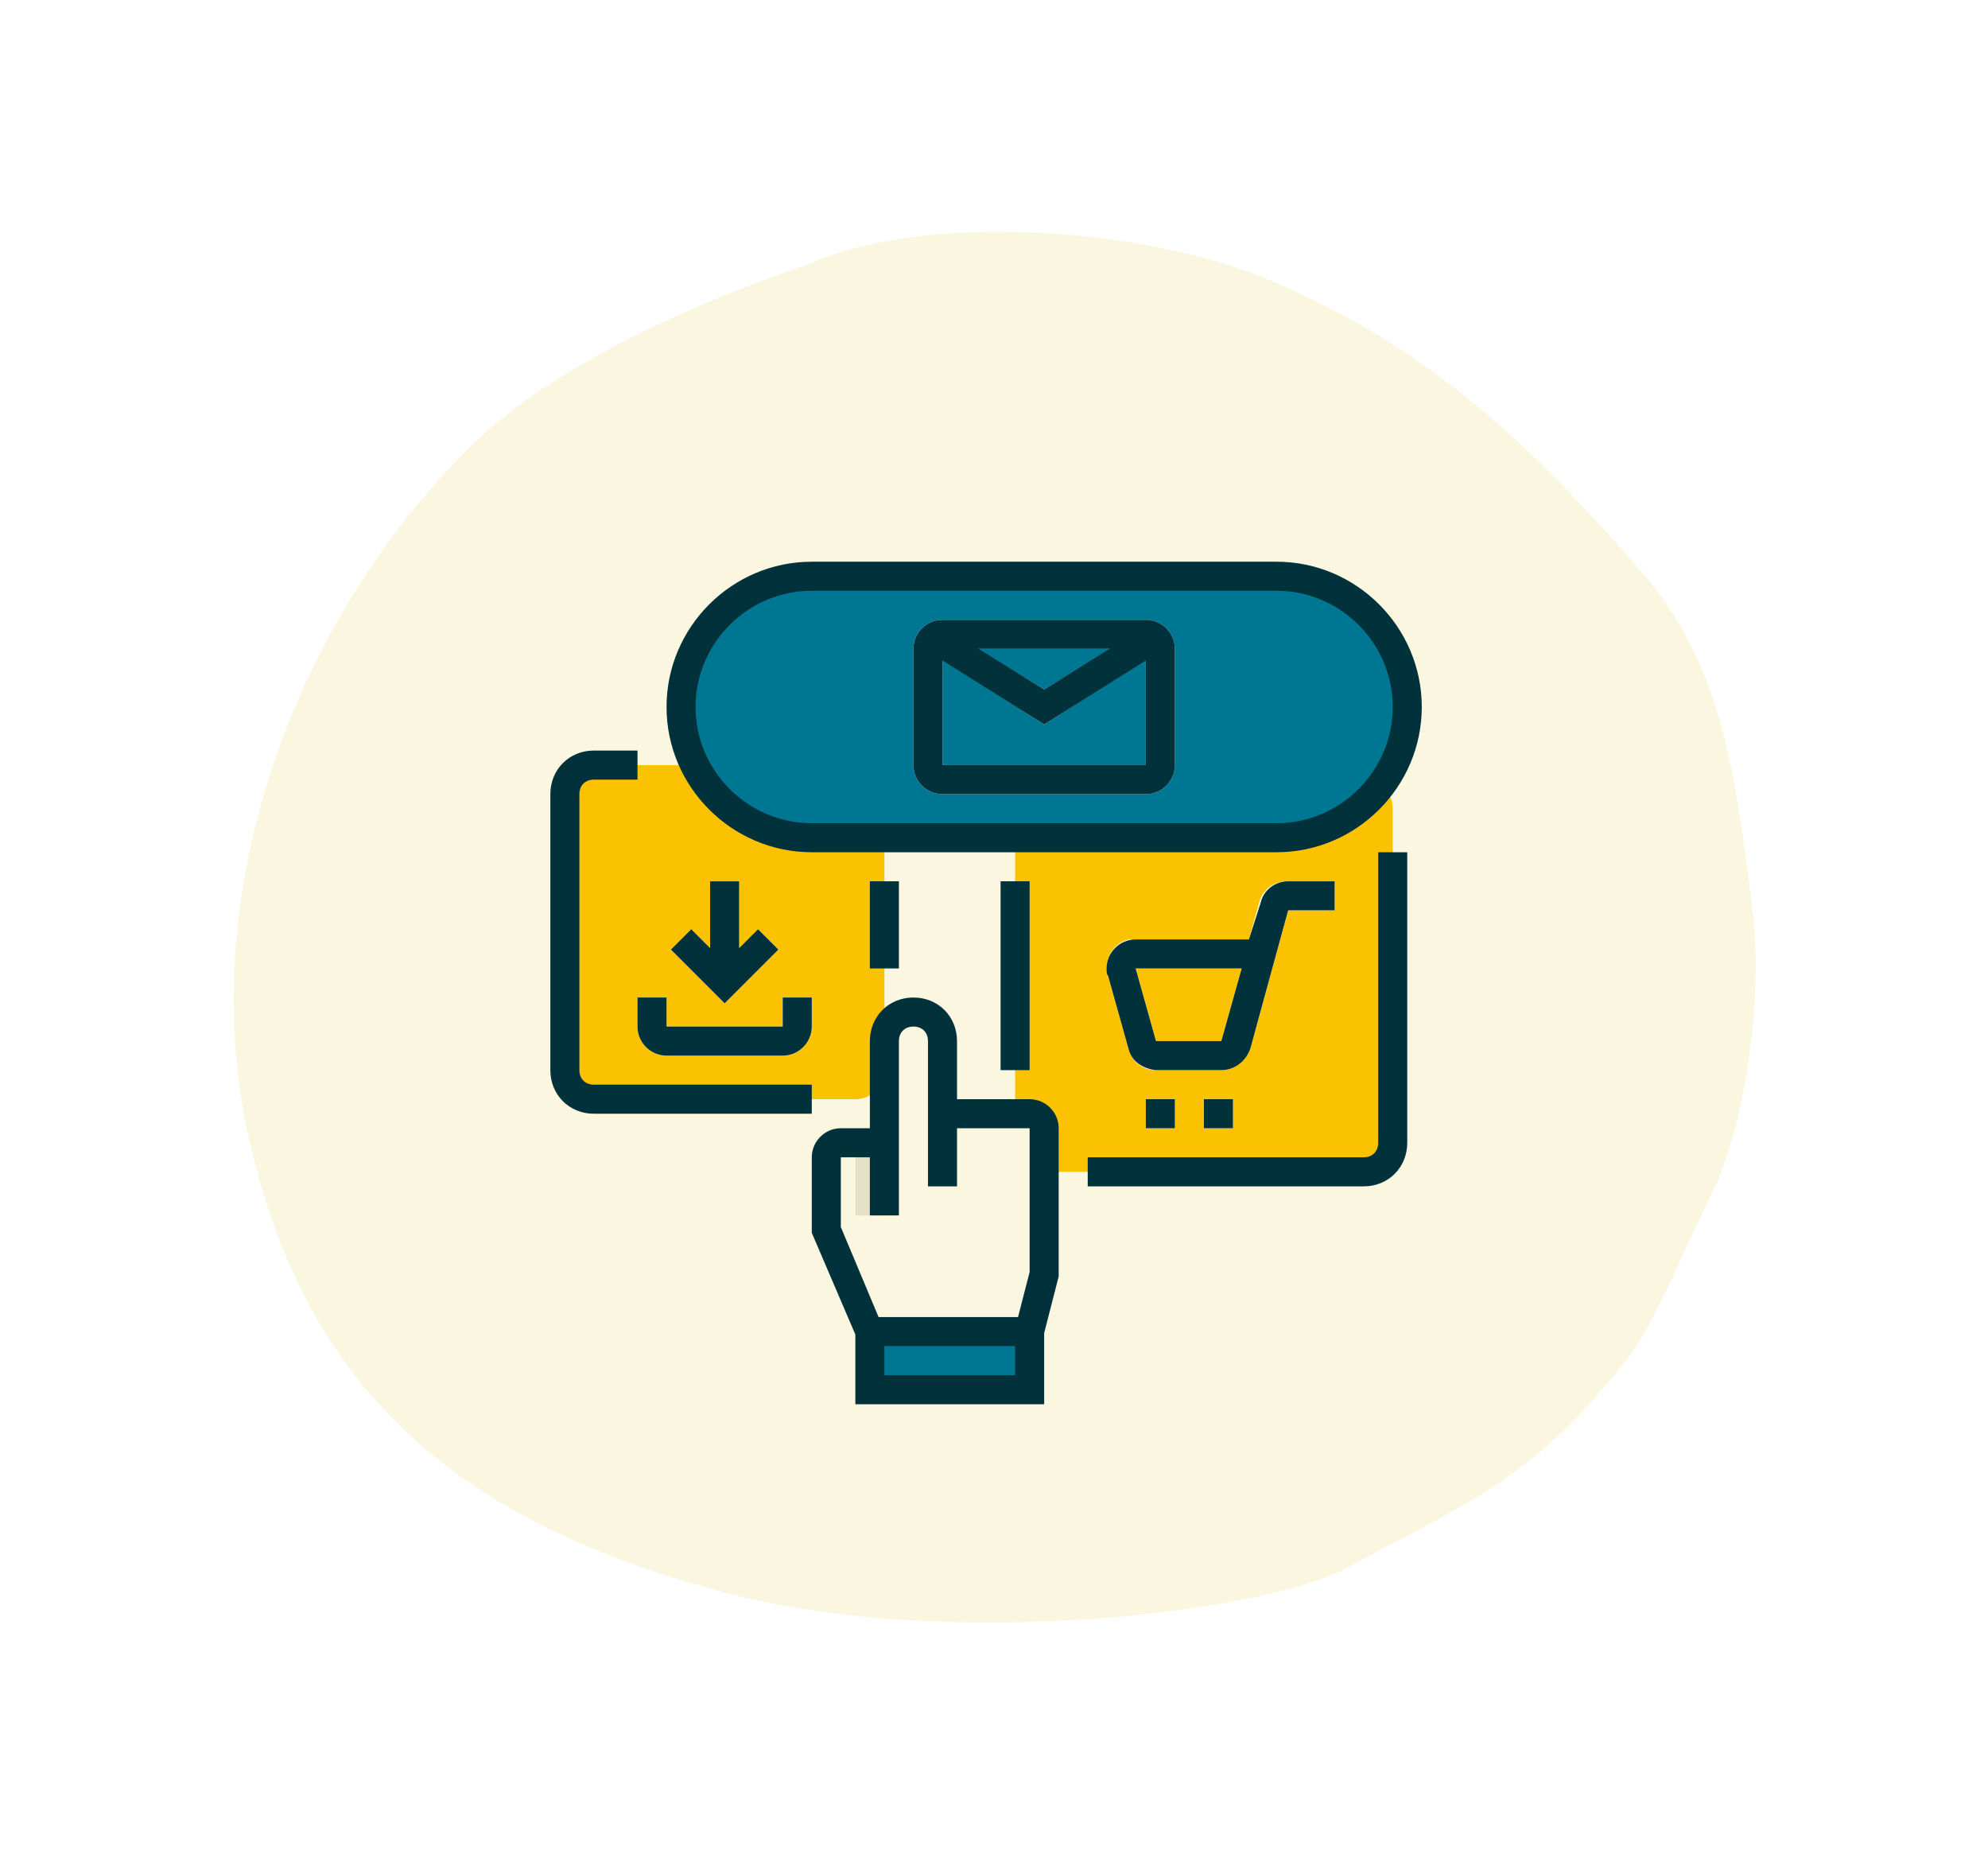
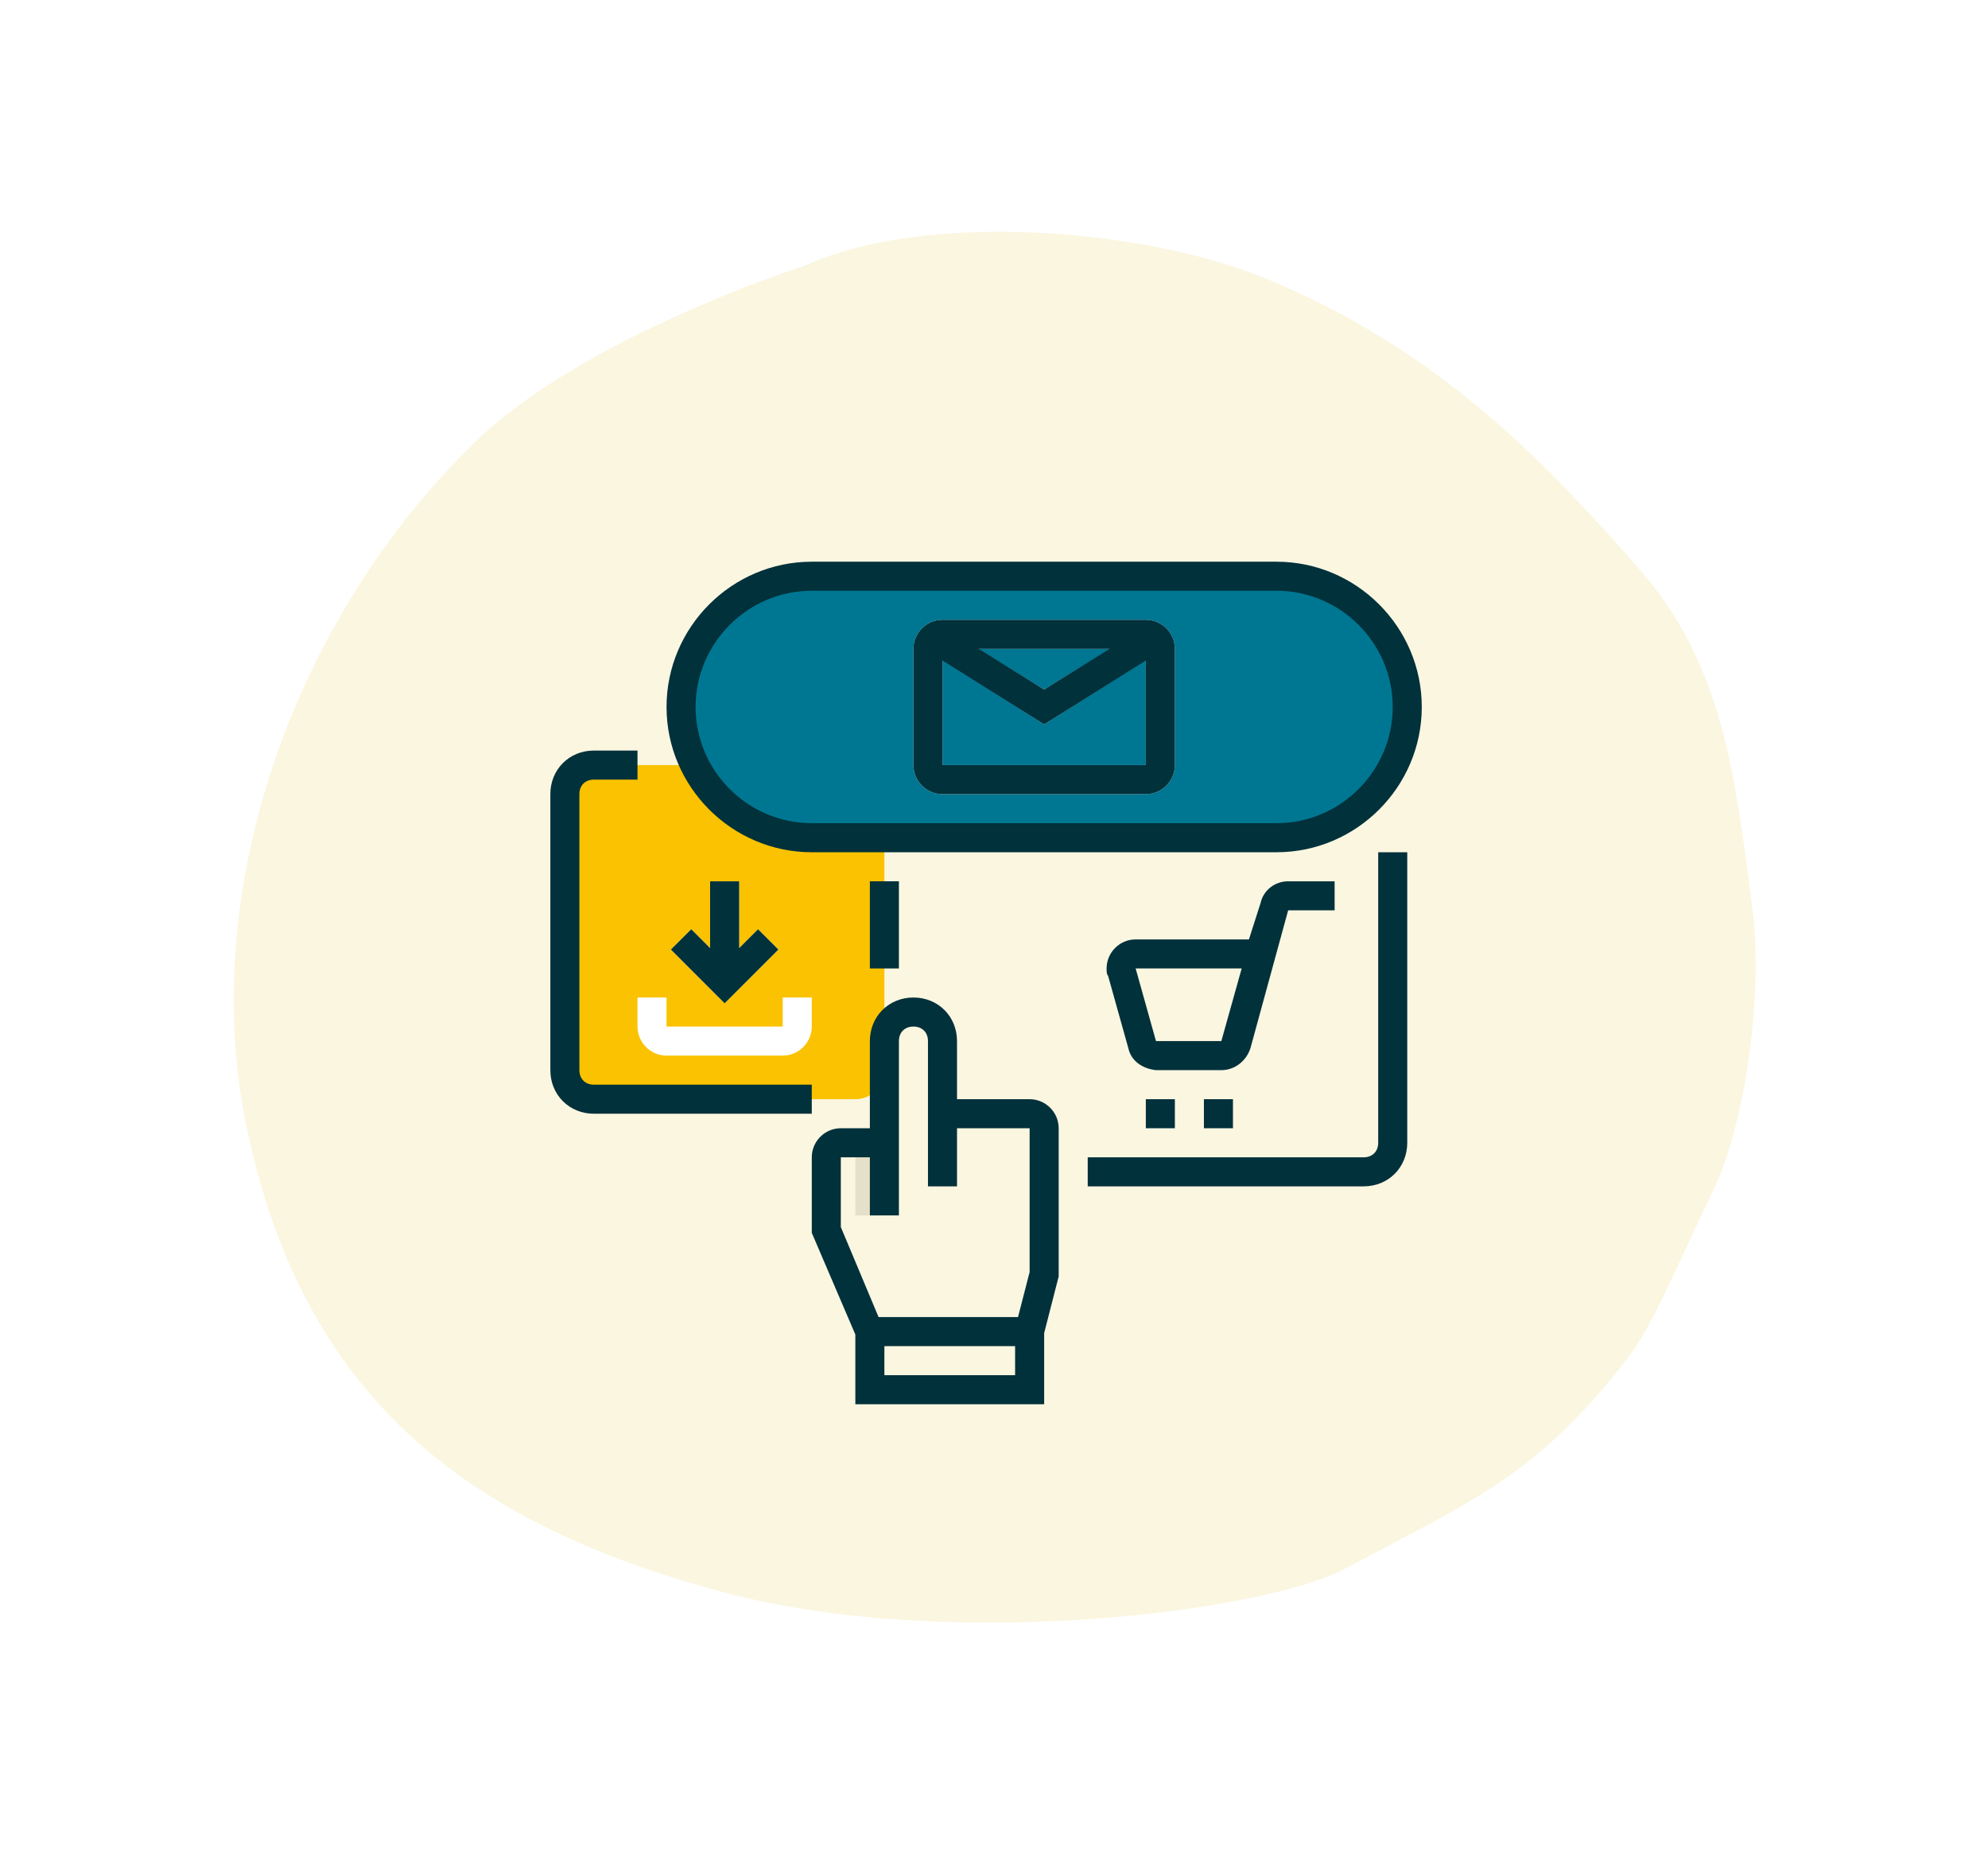
<svg xmlns="http://www.w3.org/2000/svg" width="177" height="165" viewBox="0 0 177 165" fill="none">
  <g filter="url(#filter0_d_2999_7588)">
    <path d="M155.963 80.349C157.143 89.205 155.116 100.655 152.565 105.898C150.015 111.142 147.16 118.001 145.02 120.771C136.925 131.249 131.561 133.344 119.792 139.625C112.568 143.476 84.62 147.05 64.703 141.809C40.982 135.56 26.95 123.933 21.98 100.458C17.549 79.48 25.976 55.256 42.264 39.377C51.946 29.942 71.643 23.65 71.643 23.65C82.515 18.722 101.831 20.38 112.448 24.695C128.462 31.198 138.1 41.75 145.896 50.586C153.428 59.154 154.436 68.943 155.963 80.349Z" fill="#FBF6E0" />
  </g>
  <path d="M52.879 68.105H76.155C77.578 68.105 78.742 69.268 78.742 70.691V95.26C78.742 96.682 77.578 97.846 76.155 97.846H52.879C51.457 97.846 50.293 96.682 50.293 95.26V70.691C50.293 69.268 51.457 68.105 52.879 68.105Z" fill="#FAC200" />
-   <path d="M92.966 69.397H121.414C122.837 69.397 124 70.561 124 71.984V101.725C124 103.148 122.837 104.311 121.414 104.311H92.966C91.543 104.311 90.38 103.148 90.38 101.725V71.984C90.38 70.561 91.543 69.397 92.966 69.397Z" fill="#FAC200" />
  <path d="M72.276 51.294H113.655C120.12 51.294 125.293 56.466 125.293 62.932C125.293 69.397 120.12 74.57 113.655 74.57H72.276C65.81 74.57 60.638 69.397 60.638 62.932C60.638 56.466 65.81 51.294 72.276 51.294Z" fill="#007792" />
  <path d="M63.224 78.449H65.81V87.501H63.224V78.449Z" fill="white" />
  <path d="M64.517 89.311L59.733 84.527L61.544 82.716L64.517 85.691L67.491 82.716L69.302 84.527L64.517 89.311Z" fill="white" />
  <path d="M69.69 93.966H59.345C57.922 93.966 56.758 92.803 56.758 91.38V88.794H59.345V91.38H69.69V88.794H72.276V91.38C72.276 92.803 71.112 93.966 69.69 93.966Z" fill="white" />
-   <path d="M108.742 95.26H102.923C101.758 95.26 100.724 94.484 100.465 93.32L98.655 86.854C98.267 85.432 99.043 84.009 100.465 83.622H101.112H111.198L112.103 80.389C112.362 79.225 113.396 78.449 114.561 78.449H118.828V81.035H114.689L111.328 93.32C110.94 94.484 109.905 95.26 108.742 95.26ZM101.112 86.208L102.923 92.673H108.742L110.552 86.208H101.112Z" fill="white" />
  <path d="M102.017 97.846H104.603V100.432H102.017V97.846Z" fill="white" />
  <path d="M107.189 97.846H109.775V100.432H107.189V97.846Z" fill="white" />
  <path d="M78.741 101.725H74.862C74.086 101.725 73.569 102.242 73.569 103.018V109.483L77.448 118.535V123.708H91.672V118.535L92.965 113.363V100.432C92.965 99.656 92.448 99.139 91.672 99.139H83.913V92.673C83.913 91.251 82.75 90.087 81.327 90.087C79.905 90.087 78.741 91.251 78.741 92.673V108.19" fill="#FBF6E0" />
-   <path d="M77.448 118.536H91.672V123.708H77.448V118.536Z" fill="#007792" />
  <path d="M76.155 101.725H78.741V108.191H76.155V101.725Z" fill="#E5E0C7" />
  <path d="M102.017 70.691H83.913C82.491 70.691 81.327 69.527 81.327 68.104V57.76C81.327 56.337 82.491 55.173 83.913 55.173H102.017C103.439 55.173 104.603 56.337 104.603 57.76V68.104C104.603 69.527 103.439 70.691 102.017 70.691ZM83.913 57.76V68.104H102.017V57.76H83.913Z" fill="white" />
  <path d="M92.966 64.484L81.974 57.501L83.267 55.432L92.966 61.38L102.664 55.432L103.957 57.501L92.966 64.484Z" fill="white" />
  <path d="M72.276 75.863H113.655C120.767 75.863 126.586 70.044 126.586 62.932C126.586 55.82 120.767 50.001 113.655 50.001H72.276C65.164 50.001 59.345 55.82 59.345 62.932C59.345 70.044 65.164 75.863 72.276 75.863ZM72.276 52.587H113.655C119.345 52.587 124 57.242 124 62.932C124 68.621 119.345 73.277 113.655 73.277H72.276C66.587 73.277 61.931 68.621 61.931 62.932C61.931 57.242 66.587 52.587 72.276 52.587Z" fill="#01313B" />
  <path d="M72.276 96.552H52.879C52.103 96.552 51.586 96.035 51.586 95.259V70.69C51.586 69.914 52.103 69.397 52.879 69.397H56.759V66.811H52.879C50.681 66.811 49 68.492 49 70.69V95.259C49 97.458 50.681 99.139 52.879 99.139H72.276V96.552Z" fill="#01313B" />
  <path d="M77.448 78.449H80.034V86.208H77.448V78.449Z" fill="#01313B" />
  <path d="M91.672 97.846H85.207V92.673C85.207 90.475 83.526 88.794 81.328 88.794C79.129 88.794 77.448 90.475 77.448 92.673V100.432H74.862C73.439 100.432 72.276 101.596 72.276 103.018V109.742L76.155 118.794V125.001H92.966V118.665L94.259 113.622V100.432C94.259 99.009 93.095 97.846 91.672 97.846ZM78.741 122.415V119.828H90.379V122.415H78.741ZM91.672 113.233L90.638 117.242H78.224L74.862 109.225V103.018H77.448V108.19H80.034V92.673C80.034 91.897 80.552 91.38 81.328 91.38C82.104 91.38 82.621 91.897 82.621 92.673V105.604H85.207V100.432H91.672V113.233Z" fill="#01313B" />
  <path d="M63.224 78.449V84.398L61.544 82.716L59.733 84.527L64.517 89.311L69.302 84.527L67.491 82.716L65.811 84.398V78.449H63.224Z" fill="#01313B" />
-   <path d="M56.758 88.794V91.38C56.758 92.803 57.922 93.966 59.345 93.966H69.69C71.112 93.966 72.276 92.803 72.276 91.38V88.794H69.69V91.38H59.345V88.794H56.758Z" fill="#01313B" />
  <path d="M111.328 93.32L114.689 81.035H118.827V78.449H114.689C113.525 78.449 112.491 79.225 112.232 80.389L111.198 83.622H101.112C99.69 83.622 98.525 84.785 98.525 86.208C98.525 86.467 98.525 86.725 98.655 86.854L100.465 93.32C100.724 94.484 101.758 95.13 102.922 95.26H108.741C109.905 95.26 110.939 94.484 111.328 93.32ZM108.741 92.673H102.922L101.112 86.208H110.552L108.741 92.673Z" fill="#01313B" />
  <path d="M102.017 97.846H104.604V100.432H102.017V97.846Z" fill="#01313B" />
  <path d="M107.189 97.846H109.775V100.432H107.189V97.846Z" fill="#01313B" />
  <path d="M122.707 101.725C122.707 102.501 122.189 103.018 121.413 103.018H96.844V105.604H121.413C123.612 105.604 125.293 103.923 125.293 101.725V75.863H122.707V101.725Z" fill="#01313B" />
-   <path d="M89.086 78.449H91.672V95.26H89.086V78.449Z" fill="#01313B" />
  <path d="M83.913 70.691H102.017C103.439 70.691 104.603 69.527 104.603 68.104V57.76C104.603 56.337 103.439 55.173 102.017 55.173H83.913C82.491 55.173 81.327 56.337 81.327 57.76V68.104C81.327 69.527 82.491 70.691 83.913 70.691ZM83.913 68.104V58.794L92.965 64.484L102.017 58.794V68.104H83.913ZM87.146 57.76H98.784L92.965 61.38L87.146 57.76Z" fill="#01313B" />
  <defs>
    <filter id="filter0_d_2999_7588" x="0.808" y="0.634" width="175.5" height="163.807" filterUnits="userSpaceOnUse" color-interpolation-filters="sRGB">
      <feFlood flood-opacity="0" result="BackgroundImageFix" />
      <feColorMatrix in="SourceAlpha" type="matrix" values="0 0 0 0 0 0 0 0 0 0 0 0 0 0 0 0 0 0 127 0" result="hardAlpha" />
      <feOffset />
      <feGaussianBlur stdDeviation="10" />
      <feComposite in2="hardAlpha" operator="out" />
      <feColorMatrix type="matrix" values="0 0 0 0 0 0 0 0 0 0 0 0 0 0 0 0 0 0 0.2 0" />
      <feBlend mode="normal" in2="BackgroundImageFix" result="effect1_dropShadow_2999_7588" />
      <feBlend mode="normal" in="SourceGraphic" in2="effect1_dropShadow_2999_7588" result="shape" />
    </filter>
  </defs>
</svg>